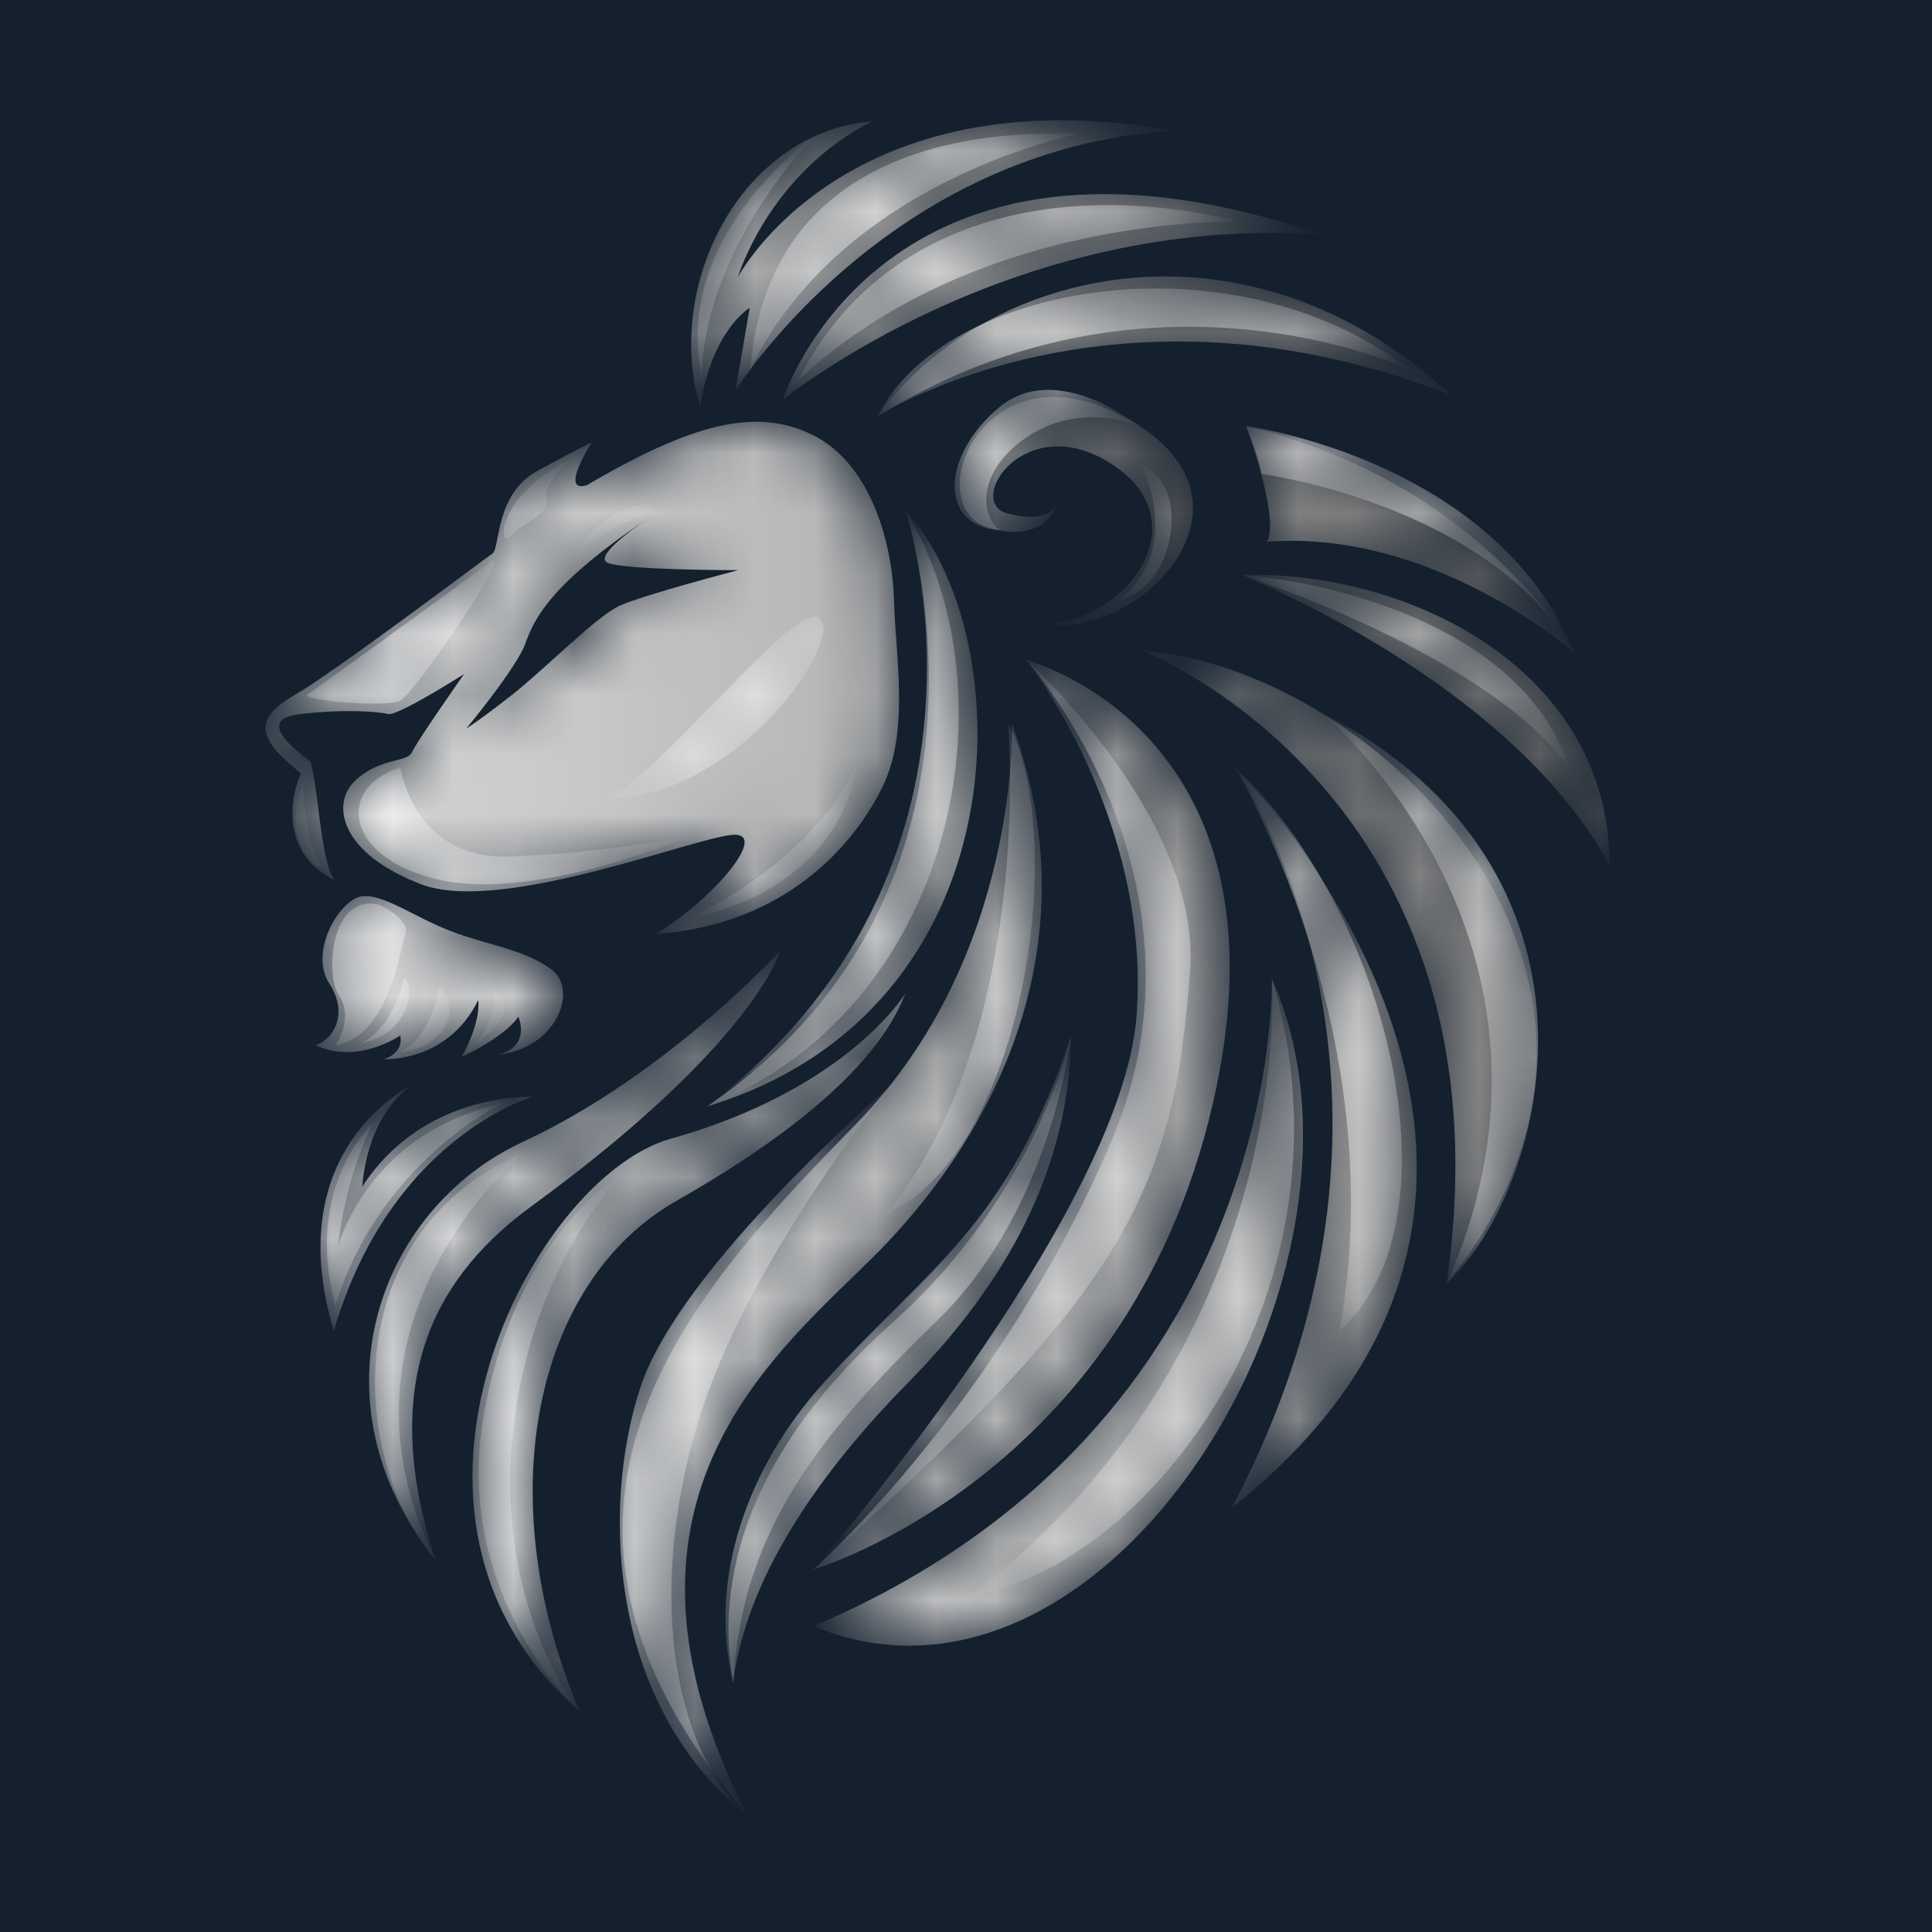
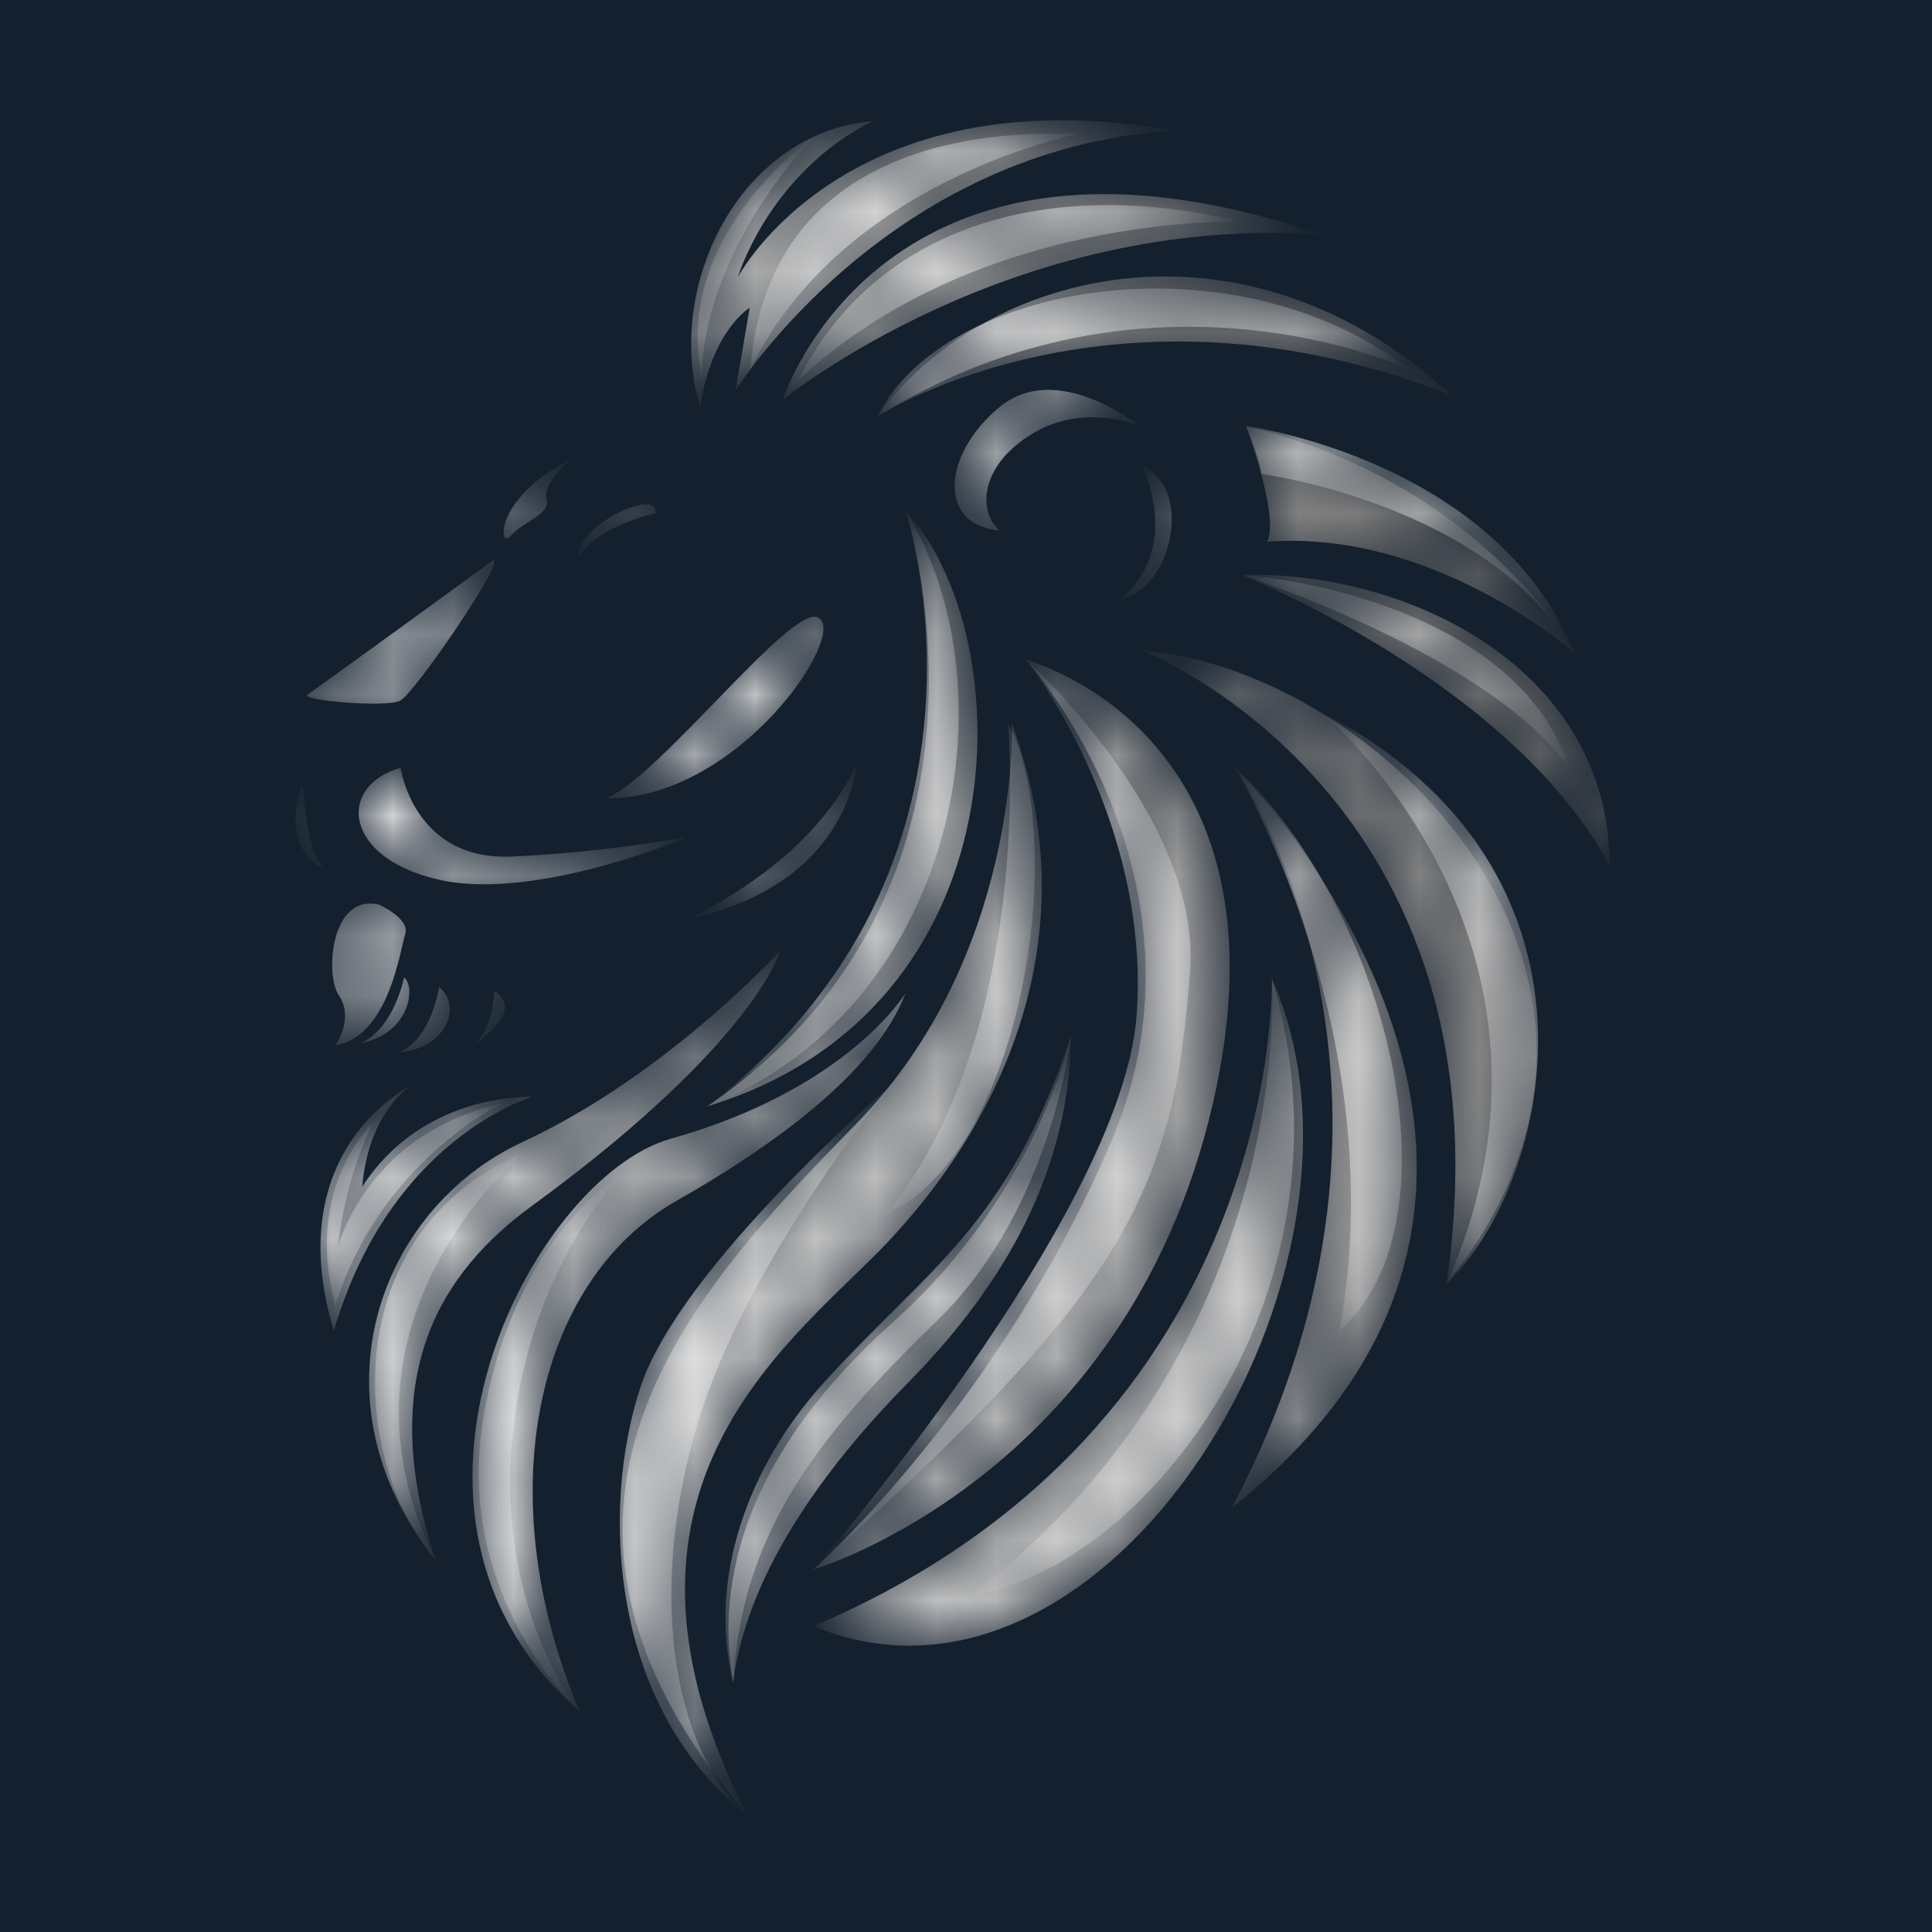
<svg xmlns="http://www.w3.org/2000/svg" width="32" height="32" viewBox="0 0 32 32" fill="none">
  <rect width="32" height="32" fill="#14202E" />
  <mask id="mask0_2955_47" style="mask-type:luminance" maskUnits="userSpaceOnUse" x="5" y="1" width="22" height="30">
    <path d="M20.986 8.973C21.204 8.572 20.634 7.055 20.634 7.055C24.58 8.011 26.074 10.812 26.074 10.812C26.074 10.812 23.759 8.762 20.986 8.973ZM14.53 6.899C16.294 4.448 20.597 3.37 24.039 6.547C18.461 4.356 14.53 6.899 14.53 6.899ZM12.964 6.625C12.964 6.625 14.624 1.399 21.887 3.886C16.747 3.53 12.964 6.625 12.964 6.625ZM12.182 6.468L12.417 5.099C12.417 5.099 11.798 5.453 11.595 6.742C10.999 4.723 12.264 2.194 14.451 2.007C12.729 2.875 12.221 4.59 12.221 4.59C12.221 4.59 14.003 1.198 19.46 2.164C14.697 2.444 12.182 6.468 12.182 6.468ZM5.529 22.043C4.619 19.015 6.82 17.974 6.82 17.974C6.82 17.974 6.109 18.384 5.999 19.656C7.024 18.073 8.816 18.169 8.816 18.169C8.816 18.169 6.469 18.837 5.529 22.043ZM8.66 18.913C11.057 17.801 12.925 15.743 12.925 15.743C12.925 15.743 12.51 17.274 8.816 19.969C7.297 21.078 6.215 22.776 7.212 25.839C5.108 23.202 6.263 20.024 8.66 18.913ZM11.105 18.863C14.055 18.034 14.999 16.447 14.999 16.447C14.498 17.784 12.734 19.022 11.203 19.891C8.869 21.216 8.088 24.77 9.599 28.344C5.874 25.103 8.824 19.504 11.105 18.863ZM11.712 18.326C17.044 14.677 14.999 8.464 14.999 8.464C16.912 10.525 16.983 16.72 11.712 18.326ZM14.177 18.619C16.907 15.83 16.76 11.986 16.76 11.986C18.208 15.922 16.173 19.079 14.569 20.713C12.964 22.346 9.67 24.773 12.377 30.065C8.047 25.016 11.448 21.408 14.177 18.619ZM12.143 27.874C11.829 26.104 12.419 24.018 14.804 21.887C17.188 19.755 17.738 17.152 17.738 17.152C17.72 19.603 16.411 21.512 15.038 22.904C13.861 24.099 12.382 25.93 12.143 27.874ZM18.404 18.913C20.263 14.553 16.995 10.93 16.995 10.93C16.995 10.93 21.52 12.101 20.087 18.286C18.653 24.471 13.473 25.996 13.473 25.996C13.473 25.996 16.545 23.272 18.404 18.913ZM21.065 16.212C23.197 20.991 18.354 28.959 13.473 26.935C21.288 23.612 21.065 16.212 21.065 16.212ZM20.439 12.691C20.439 12.691 27.275 19.523 20.399 24.978C24.136 17.91 20.439 12.691 20.439 12.691ZM18.912 10.773C22.785 11.067 28.069 16.191 23.961 21.261C25.121 13.17 18.912 10.773 18.912 10.773ZM26.661 14.334C24.994 11.263 20.556 9.521 20.556 9.521C23.374 9.447 26.66 11.107 26.661 14.334Z" fill="white" />
  </mask>
  <g mask="url(#mask0_2955_47)">
    <path d="M20.986 8.973C21.204 8.572 20.634 7.055 20.634 7.055C24.58 8.011 26.074 10.812 26.074 10.812C26.074 10.812 23.759 8.762 20.986 8.973ZM14.53 6.899C16.294 4.448 20.597 3.37 24.039 6.547C18.461 4.356 14.53 6.899 14.53 6.899ZM12.964 6.625C12.964 6.625 14.624 1.399 21.887 3.886C16.747 3.53 12.964 6.625 12.964 6.625ZM12.182 6.468L12.417 5.099C12.417 5.099 11.798 5.453 11.595 6.742C10.999 4.723 12.264 2.194 14.451 2.007C12.729 2.875 12.221 4.59 12.221 4.59C12.221 4.59 14.003 1.198 19.46 2.164C14.697 2.444 12.182 6.468 12.182 6.468ZM5.529 22.043C4.619 19.015 6.82 17.974 6.82 17.974C6.82 17.974 6.109 18.384 5.999 19.656C7.024 18.073 8.816 18.169 8.816 18.169C8.816 18.169 6.469 18.837 5.529 22.043ZM8.66 18.913C11.057 17.801 12.925 15.743 12.925 15.743C12.925 15.743 12.51 17.274 8.816 19.969C7.297 21.078 6.215 22.776 7.212 25.839C5.108 23.202 6.263 20.024 8.66 18.913ZM11.105 18.863C14.055 18.034 14.999 16.447 14.999 16.447C14.498 17.784 12.734 19.022 11.203 19.891C8.869 21.216 8.088 24.77 9.599 28.344C5.874 25.103 8.824 19.504 11.105 18.863ZM11.712 18.326C17.044 14.677 14.999 8.464 14.999 8.464C16.912 10.525 16.983 16.72 11.712 18.326ZM14.177 18.619C16.907 15.83 16.76 11.986 16.76 11.986C18.208 15.922 16.173 19.079 14.569 20.713C12.964 22.346 9.67 24.773 12.377 30.065C8.047 25.016 11.448 21.408 14.177 18.619ZM12.143 27.874C11.829 26.104 12.419 24.018 14.804 21.887C17.188 19.755 17.738 17.152 17.738 17.152C17.72 19.603 16.411 21.512 15.038 22.904C13.861 24.099 12.382 25.93 12.143 27.874ZM18.404 18.913C20.263 14.553 16.995 10.93 16.995 10.93C16.995 10.93 21.52 12.101 20.087 18.286C18.653 24.471 13.473 25.996 13.473 25.996C13.473 25.996 16.545 23.272 18.404 18.913ZM21.065 16.212C23.197 20.991 18.354 28.959 13.473 26.935C21.288 23.612 21.065 16.212 21.065 16.212ZM20.439 12.691C20.439 12.691 27.275 19.523 20.399 24.978C24.136 17.91 20.439 12.691 20.439 12.691ZM18.912 10.773C22.785 11.067 28.069 16.191 23.961 21.261C25.121 13.17 18.912 10.773 18.912 10.773ZM26.661 14.334C24.994 11.263 20.556 9.521 20.556 9.521C23.374 9.447 26.66 11.107 26.661 14.334Z" fill="url(#paint0_linear_2955_47)" />
  </g>
  <mask id="mask1_2955_47" style="mask-type:luminance" maskUnits="userSpaceOnUse" x="4" y="6" width="16" height="12">
    <path d="M17.352 10.343C18.765 10.209 19.839 8.603 18.408 7.683C16.978 6.762 15.972 8.318 16.686 8.504C17.401 8.69 17.508 8.348 17.508 8.348C17.508 8.348 17.327 9.027 16.373 8.739C15.19 8.382 16.292 5.597 18.682 6.939C21.086 8.288 18.935 10.544 17.352 10.343ZM10.856 15.47C11.74 14.953 12.707 13.851 12.186 13.826C11.666 13.802 8.332 15.16 6.981 14.648C5.631 14.136 5.472 13.313 5.886 12.926C6.299 12.54 6.746 12.636 6.825 12.457C6.904 12.277 7.686 11.165 7.686 11.165C7.686 11.165 6.583 11.866 6.429 11.827C6.263 11.784 5.671 11.741 4.947 11.831C4.221 11.92 4.914 12.446 5.142 12.613C5.278 13.059 5.306 14.242 5.534 14.57C4.703 14.173 4.768 13.283 4.986 12.809C4.294 12.261 4.161 11.925 4.869 11.518C5.575 11.11 8.025 9.253 8.155 9.17C8.286 9.086 8.193 8.185 8.899 7.8C9.605 7.415 9.799 7.33 9.799 7.33C9.799 7.33 9.252 8.182 9.721 8.035C11.434 7.034 12.513 6.724 13.477 7.213C14.442 7.702 14.784 9.027 14.808 9.952C14.832 10.877 15.071 12.118 14.612 13.044C14.154 13.969 13.035 15.318 10.856 15.47ZM10.073 9.326C9.828 9.233 10.443 8.784 10.724 8.592C10.767 8.563 10.811 8.534 10.856 8.504C10.856 8.504 10.803 8.538 10.724 8.592C9.1 9.683 8.847 10.258 8.703 10.656C8.555 11.066 7.725 12.065 7.725 12.065C7.725 12.065 7.883 11.977 8.469 11.518C9.054 11.058 9.873 10.21 10.269 10.03C10.665 9.851 12.225 9.444 12.225 9.444C12.225 9.444 10.387 9.445 10.073 9.326ZM5.455 16.292C5.106 15.751 5.64 14.879 6.003 14.844C6.366 14.808 6.881 15.203 7.49 15.431C8.099 15.659 8.685 15.725 9.134 16.057C9.583 16.389 9.229 17.352 8.273 17.466C8.801 17.313 8.586 16.84 8.586 16.84C8.586 16.84 8.405 17.149 7.647 17.505C7.647 17.505 7.961 16.971 7.921 16.566C7.411 17.605 6.355 17.544 6.355 17.544C6.355 17.544 6.693 17.454 6.629 17.152C6.629 17.152 5.919 17.644 5.22 17.309C5.473 17.253 5.805 16.832 5.455 16.292Z" fill="white" />
  </mask>
  <g mask="url(#mask1_2955_47)">
-     <path d="M17.352 10.343C18.765 10.209 19.839 8.603 18.408 7.683C16.978 6.762 15.972 8.318 16.686 8.504C17.401 8.69 17.508 8.348 17.508 8.348C17.508 8.348 17.327 9.027 16.373 8.739C15.19 8.382 16.292 5.597 18.682 6.939C21.086 8.288 18.935 10.544 17.352 10.343ZM10.856 15.47C11.74 14.953 12.707 13.851 12.186 13.826C11.666 13.802 8.332 15.16 6.981 14.648C5.631 14.136 5.472 13.313 5.886 12.926C6.299 12.54 6.746 12.636 6.825 12.457C6.904 12.277 7.686 11.165 7.686 11.165C7.686 11.165 6.583 11.866 6.429 11.827C6.263 11.784 5.671 11.741 4.947 11.831C4.221 11.92 4.914 12.446 5.142 12.613C5.278 13.059 5.306 14.242 5.534 14.57C4.703 14.173 4.768 13.283 4.986 12.809C4.294 12.261 4.161 11.925 4.869 11.518C5.575 11.11 8.025 9.253 8.155 9.17C8.286 9.086 8.193 8.185 8.899 7.8C9.605 7.415 9.799 7.33 9.799 7.33C9.799 7.33 9.252 8.182 9.721 8.035C11.434 7.034 12.513 6.724 13.477 7.213C14.442 7.702 14.784 9.027 14.808 9.952C14.832 10.877 15.071 12.118 14.612 13.044C14.154 13.969 13.035 15.318 10.856 15.47ZM10.073 9.326C9.828 9.233 10.443 8.784 10.724 8.592C10.767 8.563 10.811 8.534 10.856 8.504C10.856 8.504 10.803 8.538 10.724 8.592C9.1 9.683 8.847 10.258 8.703 10.656C8.555 11.066 7.725 12.065 7.725 12.065C7.725 12.065 7.883 11.977 8.469 11.518C9.054 11.058 9.873 10.21 10.269 10.03C10.665 9.851 12.225 9.444 12.225 9.444C12.225 9.444 10.387 9.445 10.073 9.326ZM5.455 16.292C5.106 15.751 5.64 14.879 6.003 14.844C6.366 14.808 6.881 15.203 7.49 15.431C8.099 15.659 8.685 15.725 9.134 16.057C9.583 16.389 9.229 17.352 8.273 17.466C8.801 17.313 8.586 16.84 8.586 16.84C8.586 16.84 8.405 17.149 7.647 17.505C7.647 17.505 7.961 16.971 7.921 16.566C7.411 17.605 6.355 17.544 6.355 17.544C6.355 17.544 6.693 17.454 6.629 17.152C6.629 17.152 5.919 17.644 5.22 17.309C5.473 17.253 5.805 16.832 5.455 16.292Z" fill="url(#paint1_linear_2955_47)" />
-   </g>
+     </g>
  <mask id="mask2_2955_47" style="mask-type:luminance" maskUnits="userSpaceOnUse" x="4" y="2" width="23" height="29">
    <path d="M13.476 2.269C13.476 2.269 11.662 4.101 11.625 6.229C11.125 3.897 13.476 2.269 13.476 2.269ZM12.426 6.124C13.949 2.965 17.88 2.214 17.88 2.214C17.621 2.25 12.772 1.751 12.426 6.124ZM13.216 6.303C16.196 3.509 20.559 3.674 20.559 3.674C17.426 2.914 14.53 3.694 13.216 6.303ZM14.532 6.9C19.049 4.09 23.356 6.124 23.356 6.124C20.394 3.853 15.621 4.69 14.532 6.9ZM16.554 6.743C15.598 7.534 15.53 8.709 16.557 8.785C16.197 8.49 16.215 7.728 17.084 7.192C17.954 6.655 18.874 7.056 18.874 7.056C18.874 7.056 17.51 5.952 16.554 6.743ZM18.915 7.715C18.915 7.715 19.601 9.08 18.546 9.931C19.43 9.76 19.765 8.071 18.915 7.715ZM8.46 8.876C8.664 8.635 9.126 8.524 9.052 8.265C8.978 8.006 9.459 7.599 9.459 7.599C8.164 8.265 8.257 9.116 8.46 8.876ZM8.164 9.283C8.164 9.283 5.24 11.411 5.092 11.504C4.944 11.596 6.388 11.726 6.628 11.606C6.869 11.485 8.405 9.228 8.164 9.283ZM9.589 9.209C9.978 8.672 10.854 8.504 10.854 8.504C10.934 8.058 9.552 8.691 9.589 9.209ZM13.55 10.227C13.102 10.003 10.903 12.892 10.033 13.225C12.236 13.243 14.068 10.486 13.55 10.227ZM5.351 14.372C5.055 14.058 5.018 12.984 5.018 12.984C4.777 13.465 4.888 14.224 5.351 14.372ZM7.294 14.576C8.904 14.928 11.415 13.856 11.415 13.856C11.415 13.856 10.107 14.113 8.479 14.187C6.85 14.261 6.635 12.716 6.635 12.716C5.57 13.022 5.684 14.224 7.294 14.576ZM5.61 16.482C5.832 16.797 5.647 17.185 5.555 17.315C6.443 17.167 6.628 15.723 6.713 15.469C6.797 15.216 6.276 14.983 6.276 14.983C5.462 14.798 5.388 16.168 5.61 16.482ZM7.272 16.347C7.272 16.347 7.165 17.167 6.628 17.426C7.368 17.37 7.674 16.674 7.272 16.347ZM8.183 16.408C8.183 16.408 8.194 17.037 7.828 17.315C8.593 16.797 8.368 16.519 8.183 16.408ZM6.691 16.192C6.691 16.192 6.536 17.019 5.98 17.278C6.813 17.111 6.883 16.311 6.691 16.192ZM5.555 21.627C5.499 19.832 6.184 18.592 6.184 18.592C6.184 18.592 5.018 19.647 5.555 21.627ZM5.499 21.016C5.499 21.016 5.499 21.016 5.555 21.627C6.276 19.258 8.312 18.277 8.312 18.277C5.814 18.851 5.499 21.016 5.499 21.016ZM14.197 12.596C14.197 12.596 13.758 14.045 11.415 15.217C14.123 14.631 14.197 12.596 14.197 12.596ZM7.214 25.84C5.247 21.891 8.682 19.091 8.682 19.091C5.555 20.405 5.795 24.199 7.214 25.84ZM8.016 23.422C7.479 26.439 9.601 28.344 9.601 28.344C9.601 28.344 8.09 26.55 8.534 23.422C8.903 20.824 10.311 19.443 10.311 19.443C10.311 19.443 8.553 20.405 8.016 23.422ZM15.002 8.465C15.002 8.465 16.936 14.335 11.714 18.326C15.807 16.723 16.843 11.477 15.002 8.465ZM16.695 11.985C16.695 11.985 17.158 17.056 14.678 20.109C17.029 19.036 17.685 13.745 16.695 11.985ZM10.607 22.978C9.941 24.995 10.111 28.289 12.38 30.066C11.08 28.9 10.755 26.254 11.551 23.588C12.346 20.924 14.752 17.981 14.752 17.981C14.752 17.981 11.273 20.961 10.607 22.978ZM13.642 22.904C12.384 24.292 11.717 26.161 12.145 27.875C12.276 25.331 13.624 23.718 15.53 21.865C17.436 20.012 17.741 17.152 17.741 17.152C16.695 20.313 15.374 20.993 13.642 22.904ZM16.997 10.93C16.997 10.93 19.074 13.546 18.824 16.834C18.574 20.121 13.476 25.996 13.476 25.996C18.546 21.442 19.453 19.832 19.712 16.056C19.886 13.525 16.997 10.93 16.997 10.93ZM21.067 16.213C21.067 16.213 21.507 22.275 16.085 26.42C18.972 25.994 22.607 21.366 21.067 16.213ZM20.441 12.691C20.441 12.691 23.101 17.094 22.184 22.044C24.255 20.211 22.983 15.063 20.441 12.691ZM21.896 11.8C21.896 11.8 26.456 15.602 23.963 21.261C25.708 19.591 26.911 14.409 21.896 11.8ZM20.559 9.521C20.559 9.521 24.625 10.82 25.99 12.716C25.242 10.402 22.127 9.649 20.559 9.521ZM20.891 7.851C20.891 7.851 24.653 8.339 26.076 10.813C24.767 7.605 20.637 7.056 20.637 7.056C20.637 7.056 20.866 7.603 20.891 7.851Z" fill="white" />
  </mask>
  <g mask="url(#mask2_2955_47)">
    <path d="M13.476 2.269C13.476 2.269 11.662 4.101 11.625 6.229C11.125 3.897 13.476 2.269 13.476 2.269ZM12.426 6.124C13.949 2.965 17.88 2.214 17.88 2.214C17.621 2.25 12.772 1.751 12.426 6.124ZM13.216 6.303C16.196 3.509 20.559 3.674 20.559 3.674C17.426 2.914 14.53 3.694 13.216 6.303ZM14.532 6.9C19.049 4.09 23.356 6.124 23.356 6.124C20.394 3.853 15.621 4.69 14.532 6.9ZM16.554 6.743C15.598 7.534 15.53 8.709 16.557 8.785C16.197 8.49 16.215 7.728 17.084 7.192C17.954 6.655 18.874 7.056 18.874 7.056C18.874 7.056 17.51 5.952 16.554 6.743ZM18.915 7.715C18.915 7.715 19.601 9.08 18.546 9.931C19.43 9.76 19.765 8.071 18.915 7.715ZM8.46 8.876C8.664 8.635 9.126 8.524 9.052 8.265C8.978 8.006 9.459 7.599 9.459 7.599C8.164 8.265 8.257 9.116 8.46 8.876ZM8.164 9.283C8.164 9.283 5.24 11.411 5.092 11.504C4.944 11.596 6.388 11.726 6.628 11.606C6.869 11.485 8.405 9.228 8.164 9.283ZM9.589 9.209C9.978 8.672 10.854 8.504 10.854 8.504C10.934 8.058 9.552 8.691 9.589 9.209ZM13.55 10.227C13.102 10.003 10.903 12.892 10.033 13.225C12.236 13.243 14.068 10.486 13.55 10.227ZM5.351 14.372C5.055 14.058 5.018 12.984 5.018 12.984C4.777 13.465 4.888 14.224 5.351 14.372ZM7.294 14.576C8.904 14.928 11.415 13.856 11.415 13.856C11.415 13.856 10.107 14.113 8.479 14.187C6.85 14.261 6.635 12.716 6.635 12.716C5.57 13.022 5.684 14.224 7.294 14.576ZM5.61 16.482C5.832 16.797 5.647 17.185 5.555 17.315C6.443 17.167 6.628 15.723 6.713 15.469C6.797 15.216 6.276 14.983 6.276 14.983C5.462 14.798 5.388 16.168 5.61 16.482ZM7.272 16.347C7.272 16.347 7.165 17.167 6.628 17.426C7.368 17.37 7.674 16.674 7.272 16.347ZM8.183 16.408C8.183 16.408 8.194 17.037 7.828 17.315C8.593 16.797 8.368 16.519 8.183 16.408ZM6.691 16.192C6.691 16.192 6.536 17.019 5.98 17.278C6.813 17.111 6.883 16.311 6.691 16.192ZM5.555 21.627C5.499 19.832 6.184 18.592 6.184 18.592C6.184 18.592 5.018 19.647 5.555 21.627ZM5.499 21.016C5.499 21.016 5.499 21.016 5.555 21.627C6.276 19.258 8.312 18.277 8.312 18.277C5.814 18.851 5.499 21.016 5.499 21.016ZM14.197 12.596C14.197 12.596 13.758 14.045 11.415 15.217C14.123 14.631 14.197 12.596 14.197 12.596ZM7.214 25.84C5.247 21.891 8.682 19.091 8.682 19.091C5.555 20.405 5.795 24.199 7.214 25.84ZM8.016 23.422C7.479 26.439 9.601 28.344 9.601 28.344C9.601 28.344 8.09 26.55 8.534 23.422C8.903 20.824 10.311 19.443 10.311 19.443C10.311 19.443 8.553 20.405 8.016 23.422ZM15.002 8.465C15.002 8.465 16.936 14.335 11.714 18.326C15.807 16.723 16.843 11.477 15.002 8.465ZM16.695 11.985C16.695 11.985 17.158 17.056 14.678 20.109C17.029 19.036 17.685 13.745 16.695 11.985ZM10.607 22.978C9.941 24.995 10.111 28.289 12.38 30.066C11.08 28.9 10.755 26.254 11.551 23.588C12.346 20.924 14.752 17.981 14.752 17.981C14.752 17.981 11.273 20.961 10.607 22.978ZM13.642 22.904C12.384 24.292 11.717 26.161 12.145 27.875C12.276 25.331 13.624 23.718 15.53 21.865C17.436 20.012 17.741 17.152 17.741 17.152C16.695 20.313 15.374 20.993 13.642 22.904ZM16.997 10.93C16.997 10.93 19.074 13.546 18.824 16.834C18.574 20.121 13.476 25.996 13.476 25.996C18.546 21.442 19.453 19.832 19.712 16.056C19.886 13.525 16.997 10.93 16.997 10.93ZM21.067 16.213C21.067 16.213 21.507 22.275 16.085 26.42C18.972 25.994 22.607 21.366 21.067 16.213ZM20.441 12.691C20.441 12.691 23.101 17.094 22.184 22.044C24.255 20.211 22.983 15.063 20.441 12.691ZM21.896 11.8C21.896 11.8 26.456 15.602 23.963 21.261C25.708 19.591 26.911 14.409 21.896 11.8ZM20.559 9.521C20.559 9.521 24.625 10.82 25.99 12.716C25.242 10.402 22.127 9.649 20.559 9.521ZM20.891 7.851C20.891 7.851 24.653 8.339 26.076 10.813C24.767 7.605 20.637 7.056 20.637 7.056C20.637 7.056 20.866 7.603 20.891 7.851Z" fill="url(#paint2_linear_2955_47)" />
  </g>
  <defs>
    <linearGradient id="paint0_linear_2955_47" x1="5.445" y1="19.001" x2="28.039" y2="10.427" gradientUnits="userSpaceOnUse">
      <stop stop-color="#DCDCDC" />
      <stop offset="0.48" stop-color="#B0B0B0" />
      <stop offset="1" stop-color="#5D5D5D" />
    </linearGradient>
    <linearGradient id="paint1_linear_2955_47" x1="4.398" y1="12.06" x2="19.759" y2="12.06" gradientUnits="userSpaceOnUse">
      <stop stop-color="#DCDCDC" />
      <stop offset="0.738" stop-color="#B0B0B0" />
      <stop offset="1" stop-color="#5D5D5D" />
    </linearGradient>
    <linearGradient id="paint2_linear_2955_47" x1="5.849" y1="12.039" x2="24.141" y2="20.121" gradientUnits="userSpaceOnUse">
      <stop stop-color="#F1F1F1" />
      <stop offset="0.244" stop-color="#E8E8E8" />
      <stop offset="0.817" stop-color="#D2D2D2" />
      <stop offset="1" stop-color="#D1D1D1" />
    </linearGradient>
  </defs>
</svg>